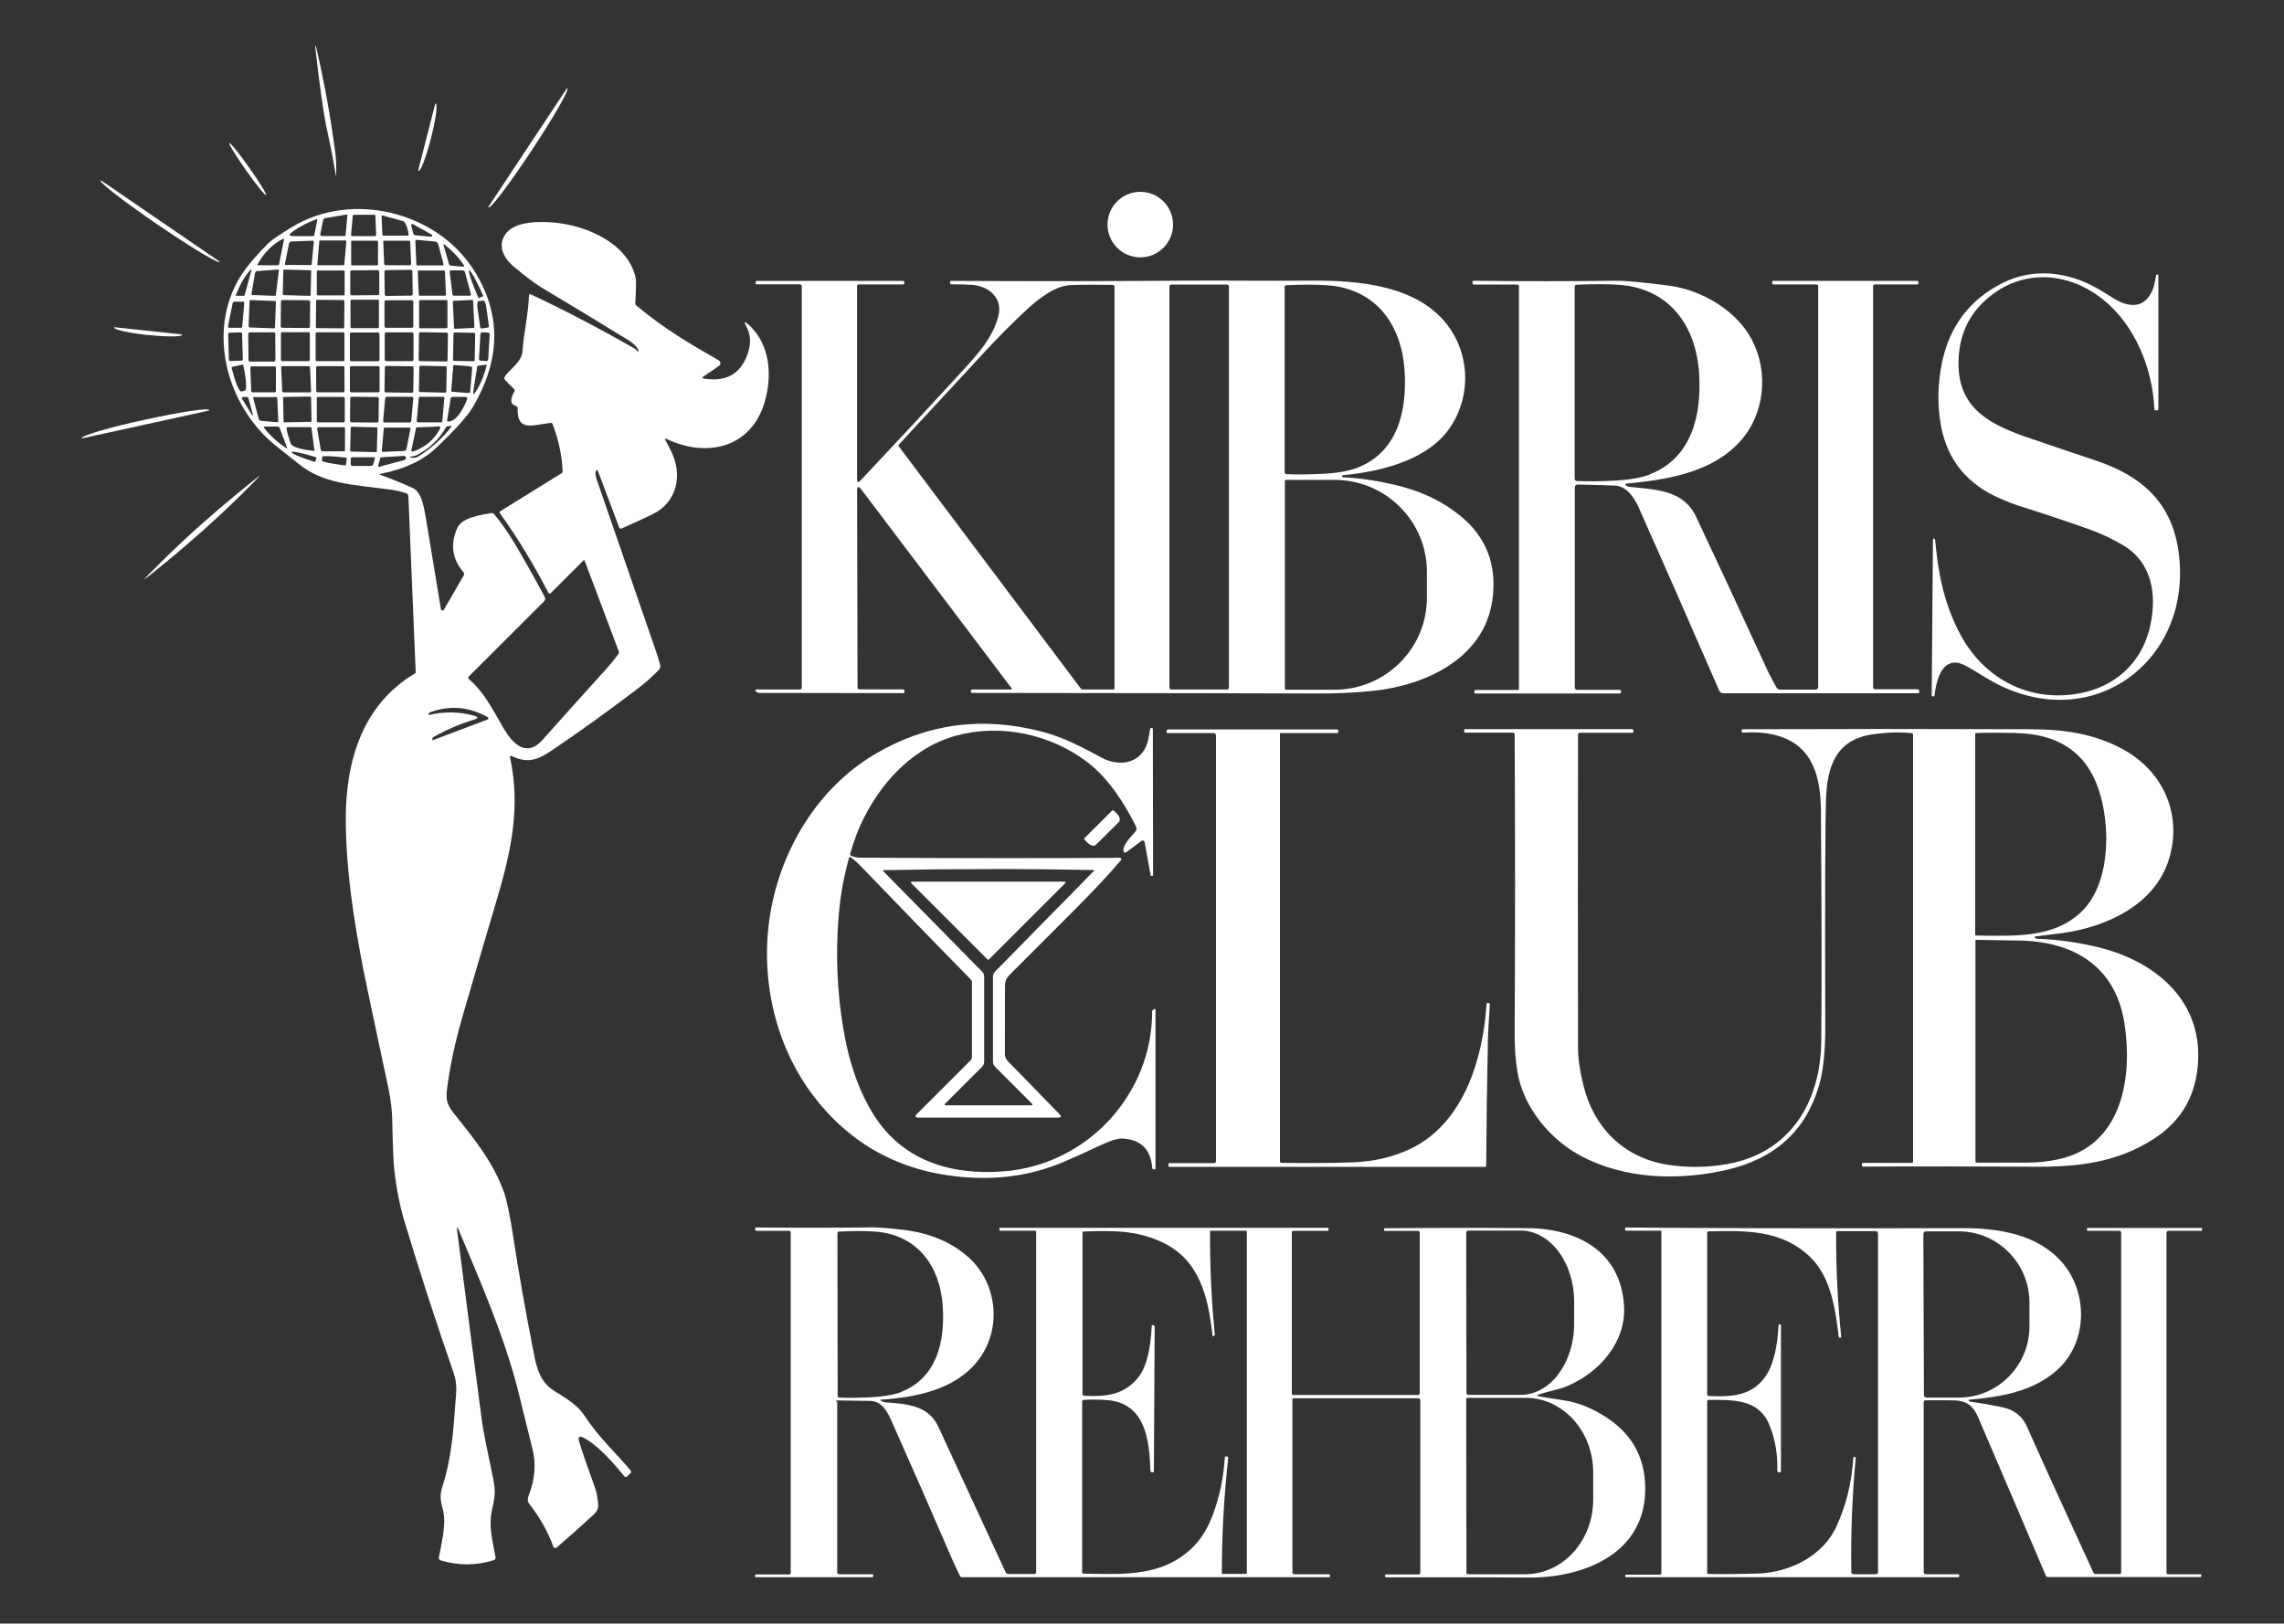
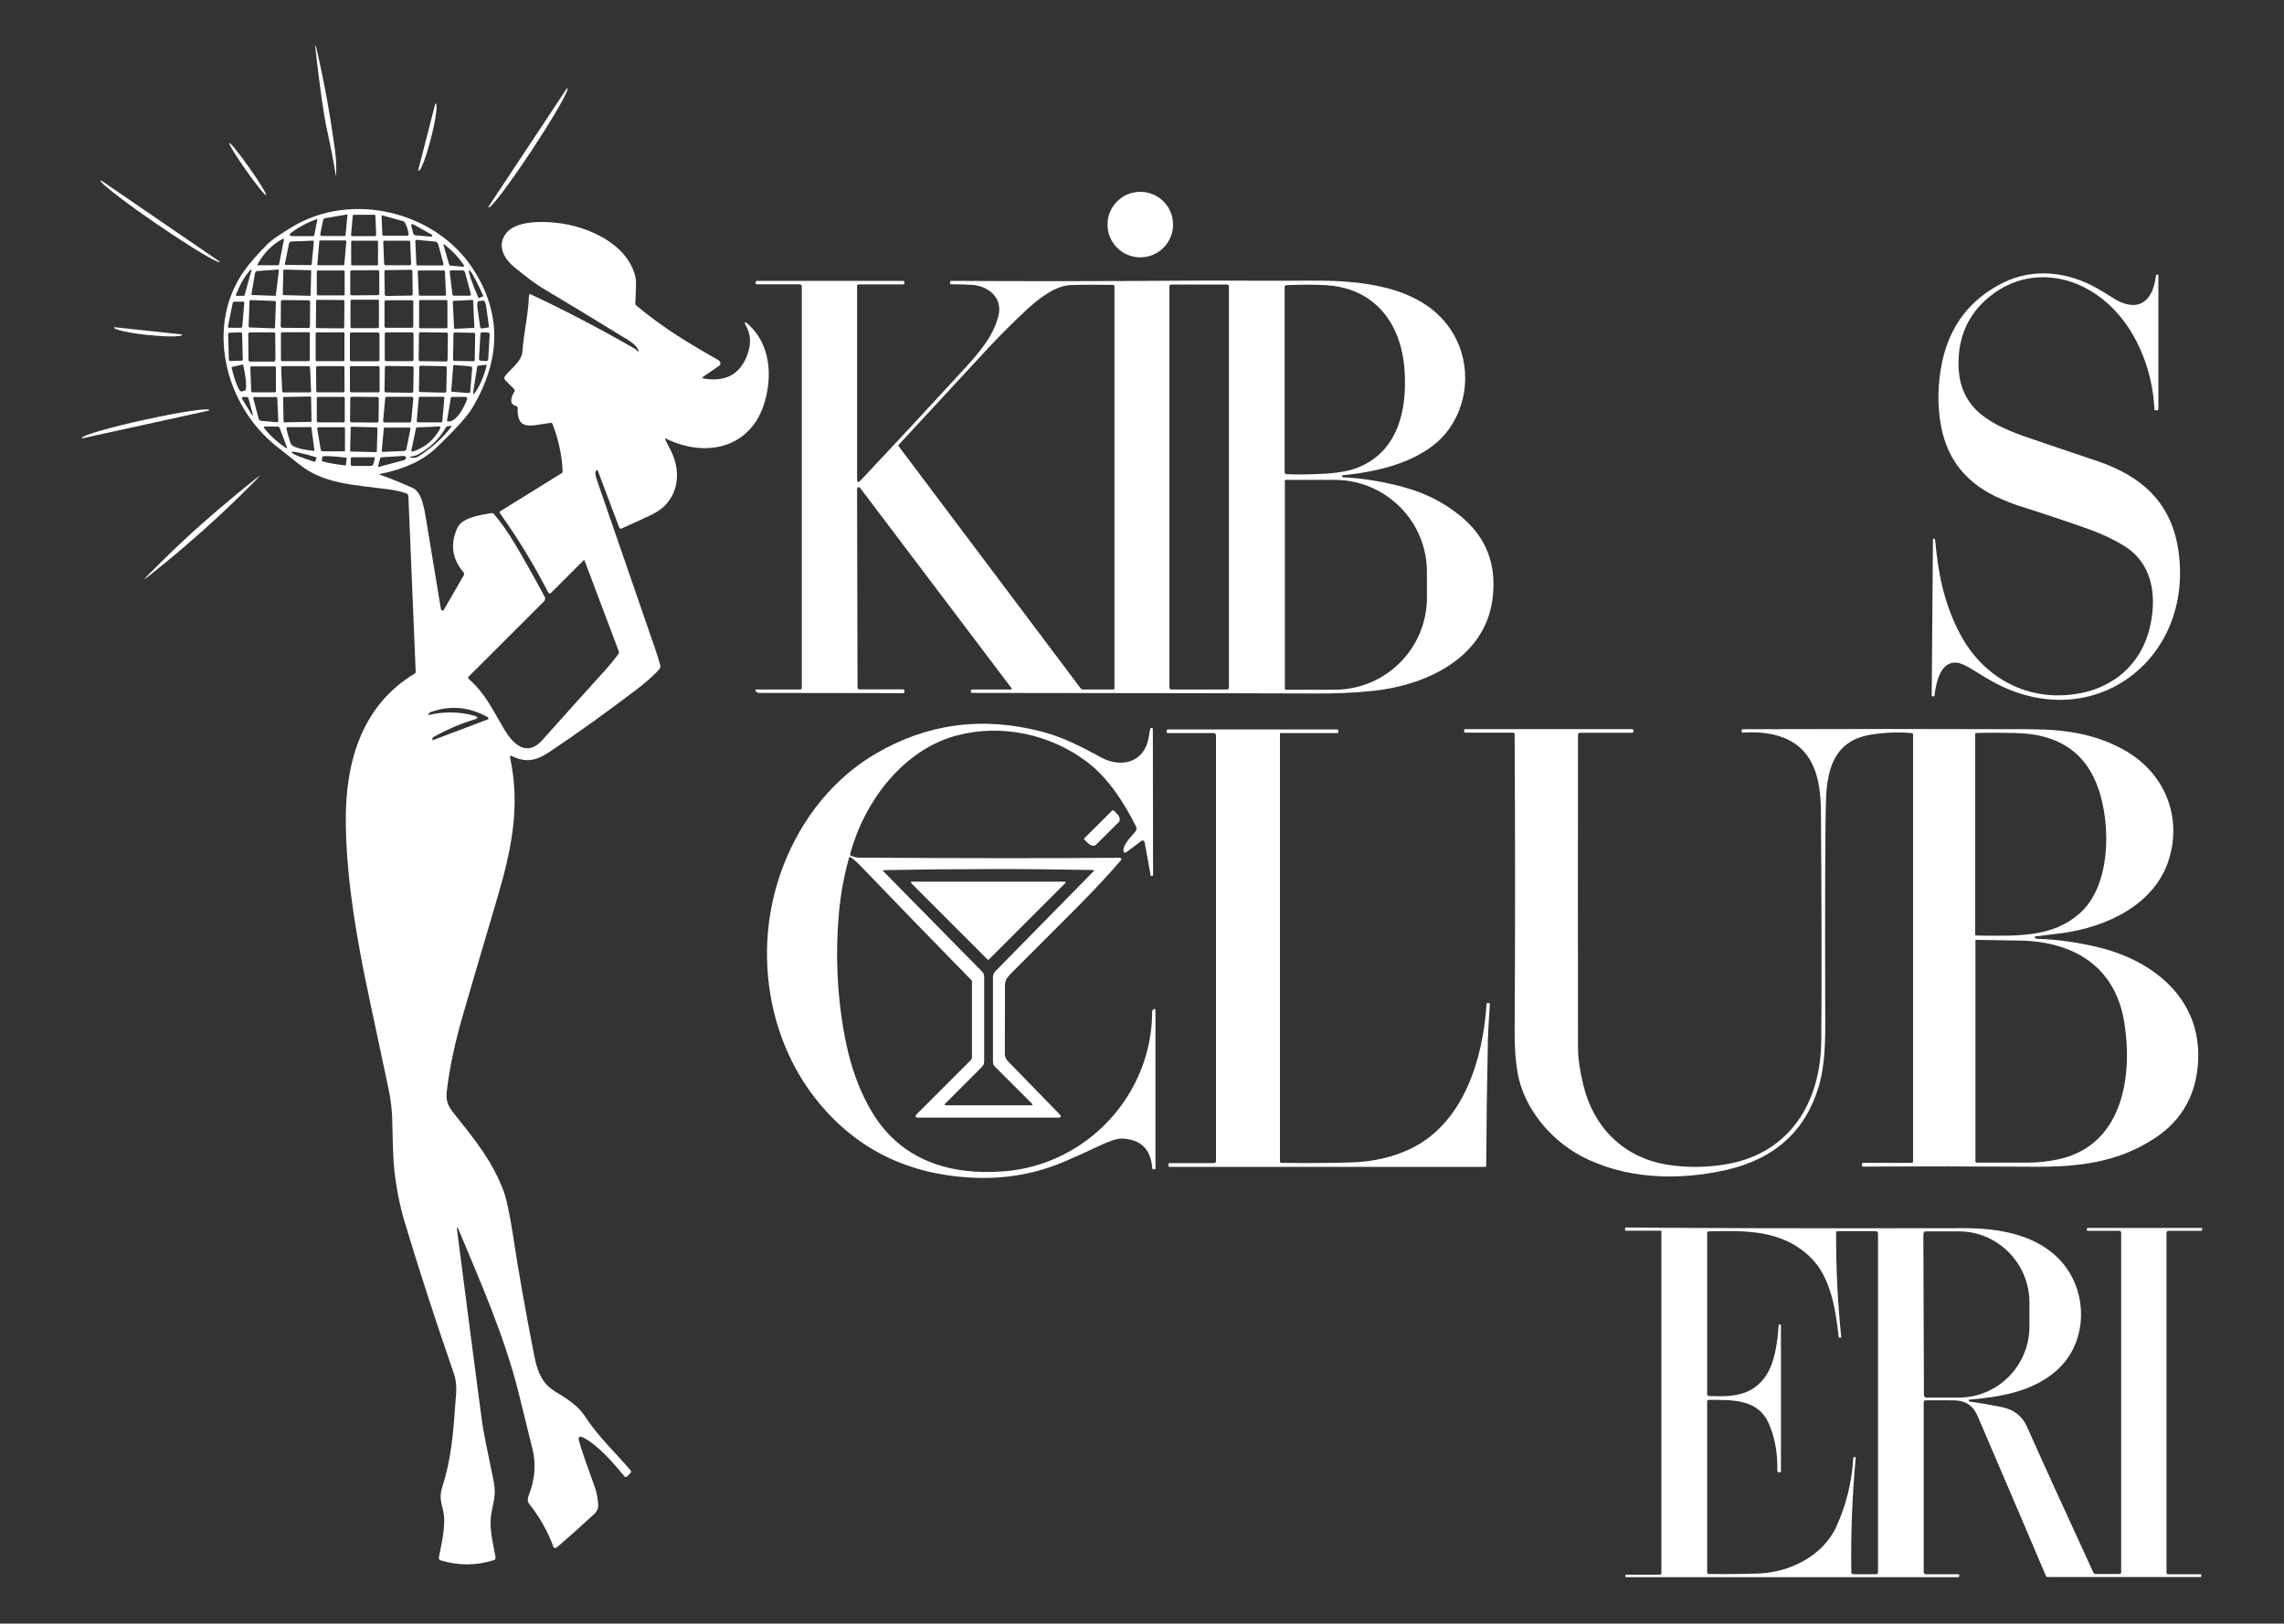
<svg xmlns="http://www.w3.org/2000/svg" id="Layer_1" viewBox="0 0 2000 1422">
  <rect x="0" y="0" width="2000" height="1422" fill="#333333" stroke="none" />
  <defs>
    <style>      .st0 {        fill: #fff;      }    </style>
  </defs>
  <g>
    <circle class="st0" cx="998.5" cy="196.7" r="28.7" />
    <path class="st0" d="M1715,552.6c18,36.4,52.6,58.5,92.7,56.3,37.9-2.1,67.3-23.9,75.3-61.5,5.8-27,1.2-54.8-23.5-69.6-9.4-5.7-19.5-10.4-30.1-14.2-17.6-6.3-38.8-13.4-63.5-21.2-2.5-.8-7.2-2.7-13.9-5.5-29.1-12.5-46.5-33.5-52.2-63.1-3.5-18.3-3.2-37.2.8-56.6,6.7-31.7,24.3-54.8,52.7-69.2,27.3-13.8,57.6-10,83.4,4.7,3,1.7,7.7,4.6,14.1,8.6,13.4,8.4,27.7,9.3,34.4-8.1.9-2.4,1.9-6.5,2.8-12.3,0-.3.2-.4.5-.4h.8c.4,0,.7.3.7.7v117c0,.7-.5,1.2-1.2,1.2h-1c-.8,0-1.3-.4-1.3-1.2-1.6-35.6-17.1-73.7-45.1-96-28.7-22.9-66.1-26.7-95.8-5-19.6,14.3-29.8,33.7-30.6,58.2-1.2,39.6,23.5,54.5,56.5,66.4,3.7,1.3,25.3,8.7,64.9,22,39.5,13.3,65.6,37.1,71.3,79.6,12.8,93.4-72.6,159.1-158.1,116.1-4.6-2.3-11.7-6.4-21.1-12.3-6.7-4.2-11.8-6.5-15.1-6.8-14.4-1.4-18.1,17.9-19.5,28.9,0,.4-.3.6-.7.6h-.9c-.5,0-.8-.4-.8-.8l1.1-136.4c0-.8.3-1.1.9-.8l.6.3c.2.1.4.3.4.5,2.6,28.8,7.3,53.5,20.4,79.9Z" />
    <path class="st0" d="M1176.2,416.1c-.7,0-1,.4-.9,1.1v.6c0,.1,0,.2.2.2,17.7.8,35.8,3.8,54.1,8.8,18.2,5,34.4,13.2,48.4,24.4,23.5,18.8,33.1,43.6,28.8,74.3-7.1,51.3-58.7,74.7-103.6,79.5-16.7,1.8-34.4,2.6-52.9,2.4-10.8-.1-110.5-.3-299.2-.5-.6,0-.9-.3-.9-.9v-1c0-.7.4-1.1,1.1-1.1h34c.4,0,.7-.3.7-.7,0-.2,0-.3-.2-.4l-132.2-174.9c-.8-1-1.8-1.6-2.3-1.2,0,0,0,0,0,0-.5.5-.8,1.3-.8,2.4.1,40.7.3,98.4.4,173,0,1,.8,1.7,1.7,1.7h38c.9,0,1.4.5,1.4,1.4v.9c0,.5-.4,1-.9,1h0l-127.2-.2c-.1,0-.5-.3-1-.6l-1.1-.8c-.4-.3-.5-.8-.2-1.2.2-.2.4-.4.7-.4h38.4c.7,0,1.4-.6,1.4-1.4V250.9c0-1.1-.9-1.9-1.9-1.9h-37.6c-.5,0-1-.4-1-1h0v-.7c0-.7.6-1.3,1.3-1.3h127.9c.7,0,1.1.4,1.1,1.1v.8c0,.8-.4,1.2-1.2,1.2h-38.9c-.7,0-1.3.6-1.3,1.2v169.3c0,3,1,3.4,3.1,1.2,32.5-34.6,61.9-66.2,88.2-94.9,14.7-16,27.8-30.5,32.5-49.4,3.8-15.1-8-25.5-22-26.9-4.6-.4-11-.6-19.3-.6-.6,0-1.1-.5-1.1-1.1,0,0,0,0,0,0v-.8c0-.8.4-1.1,1.1-1.1,69,.4,138.1.3,207.2-.2,32.9-.2,67.2.3,107.8,0,41.7-.3,95.3,3.8,121.6,41.8,17.9,25.9,18.3,62.1-1.3,88.9-20,27.3-60.4,36.6-91.9,39.7ZM787.2,389.2c-.6.6-.6,1.3,0,2l159,211.6c.5.7,1.3,1.1,2.1,1.1h26.8c.4,0,.8-.4.8-.8V251.1c0-1.1-.5-1.6-1.6-1.6-15.4-.2-27.7-.2-36.9.2-13.7.5-28.6,12.5-38.1,21.3-12.7,11.8-24.5,23.6-35.5,35.5-26.3,28.5-51.9,56.1-76.6,82.8ZM1076.1,250.9c0-1-.8-1.7-1.7-1.7h-48.7c-1,0-1.7.8-1.7,1.7v351.3c0,1,.8,1.7,1.7,1.7h48.7c1,0,1.7-.8,1.7-1.7h0V250.9ZM1188.3,409.8c35.3-13.6,44.1-49.7,41.6-85.7-2.7-39.6-24.9-71-67.2-74.2-9.5-.7-21.6-.8-36.4-.1-.8,0-1.4.7-1.4,1.4v162.3c0,1,.7,1.8,1.7,1.8,9.8.4,20.3.3,31.3-.3,12.9-.6,23-2.4,30.3-5.2ZM1125.1,421.3v181.8c0,.6.5,1,1,1h42.5c44.7,0,80.9-36.1,80.9-80.7h0v-22.4c0-44.6-36.2-80.7-80.9-80.7h-42.5c-.6,0-1,.5-1,1h0Z" />
-     <path class="st0" d="M1423.3,424.7c1.2,1,2.3,1.6,3.4,1.7,23.3,2.5,47.3,2.5,58.5,26.2,14.5,30.6,35.7,76.3,63.8,137.3.1.3,2.3,4.3,6.5,12.1.7,1.3,2,2,3.4,2h31c1.2,0,2.2-1,2.2-2.2h0V250.6c0-.8-.7-1.5-1.5-1.5h-37.7c-.6,0-1.1-.5-1.1-1.1h0v-.8c0-.8.4-1.2,1.2-1.2h125.6c.9,0,1.3.4,1.3,1.3v.8c0,.7-.3,1-1,1h-37.3c-.8,0-1.4.6-1.4,1.4h0v351.4c0,1,.8,1.8,1.8,1.8h37.1c.8,0,1.5.7,1.5,1.5v1.3c0,.4-.2.7-.7.7h-171c-1.5,0-2.8-.9-3.4-2.2-27.8-63.9-51.4-117.5-70.7-160.8-3.9-8.7-10.6-18.5-20.8-18.9-5.1-.2-15.8-.6-32.2-.9-1.9,0-2.8.9-2.8,2.8v174.8c0,1.5.7,2.2,2.2,2.2h37.1c.8,0,1.2.4,1.2,1.2v.7c0,.7-.6,1.3-1.2,1.3h-126.4c-.5,0-.9-.4-.9-.8h0v-1c0-.9.4-1.3,1.3-1.3h36.8c.5,0,1-.4,1-.9h0V250.8c0-.9-.7-1.6-1.6-1.6h-38c-.6,0-1.1-.5-1.1-1.1h0v-1c0-.8.4-1.2,1.2-1.2,41.4.5,83,.5,124.7,0,8.1-.1,23.4,1.3,46.2,4.3,28.8,3.8,59.7,21.9,73.1,48.4,14.1,27.9,10.8,64.7-11.5,88.7-24.9,26.8-63.5,32.9-99.1,36.3-1.1.1-1.2.5-.4,1.2ZM1444.6,415.5c36.6-14.2,45.7-51.6,43.2-89-2.8-41.2-25.9-73.7-69.7-77-9.9-.8-22.5-.8-37.7-.1-.8,0-1.5.7-1.5,1.5v168.5c0,1,.8,1.9,1.8,1.9,10.2.4,21,.3,32.5-.3,13.4-.7,23.8-2.5,31.5-5.4Z" />
    <path class="st0" d="M744.8,750.7c-.4-.3-1-.1-1.2.3,0,0,0,.2-.1.2-4.5,16.2-7.4,32.1-8.8,47.8-3.5,38.2-1.6,78.1,6.5,116.2,4.9,22.6,12.4,42.3,22.6,59.2,25.4,42,68.2,55.3,115.6,51.5,72.4-5.8,129.5-67.1,129.5-140,0-.4.1-.7.4-1l1-1c.3-.3.9-.3,1.2,0,.2.2.3.4.3.6v138.9c0,.5-.2.7-.7.7h-1.2c-.5,0-.8-.3-.9-.8-1.2-16.7-10-25.4-26.5-26.1-4-.2-10.9,2.1-20.6,6.7-10.2,4.8-20,9.3-29.6,13.4-24.3,10.4-50,15.2-77.2,14.3-57.8-1.9-104-24-138.7-66.5-37.2-45.5-51.3-107-42-164.3,9.2-56.4,41.5-110.4,91.3-140,45.2-26.9,93.8-33.6,145.8-20.2,18.5,4.7,34.8,13,52.9,22.9,17.6,9.5,37.7,4.2,41.4-17.4.8-4.8,1.2-7.3,1.3-7.5.2-.6.6-1,1.2-1.1.4,0,.8,0,1.1.6,0,.1.1.3.1.5l.2,127.8c0,.4-.2.6-.6.7l-.8.2c-.3,0-.6-.1-.7-.4,0,0,0,0,0,0l-5.3-29.3c-.2-1-1.1-1.6-2.1-1.4-.3,0-.5.2-.7.3l-13.2,9.9c-.7.6-1.8.4-2.3-.3-.2-.3-.3-.6-.3-1-.2-5.8,7.3-12.9,10.6-16.8,1-1.2,1.2-2.9.5-4.3-10.1-20.4-24.2-42.4-42.7-56.5-32-24.4-75.4-33.8-114.4-23.3-47.3,12.7-80.8,58-93.2,103.5-.2.9,0,1.5.9,1.9,2.4,1,4.8,1.5,7.2,1.6,90.8.5,166.8.6,228,.1.7,0,1.3.6,1.3,1.3,0,.3-.1.6-.3.8-23,27-47.6,50.2-95.7,98.6-4.1,4.2-5.9,6.2-5.9,11.9,0,4.8,0,24.6-.1,59.6,0,2,1,4.2,2.8,6.1l45,46.2c2,2.1,1.6,3.1-1.3,3.1h-121.9c-3.2,0-3.7-1.1-1.4-3.4l46.9-46.9c.7-.7,1.1-1.6,1.1-2.6v-66.2c0-.6-.2-1.1-.6-1.5-2.8-2.8-9.2-9.4-19.2-19.6-19.8-20.2-45.4-46.7-76.9-79.4-3.7-3.9-6.9-6.7-9.5-8.4ZM865.7,968.1c22.6,0,35.2,0,37.7,0,.4,0,.7-.3.7-.7s0-.4-.2-.5l-32.6-32.6c-1.2-1.2-1.8-2.7-1.8-4.5v-74.3c0-1.7.7-3.3,1.8-4.5l86.2-87.8c.8-.8.6-1.2-.5-1.2-32.2-.6-62.6-.9-91.4-.8-28.7,0-59.2.3-91.4.9-1.1,0-1.3.4-.5,1.2l86.3,87.7c1.2,1.2,1.8,2.8,1.8,4.5v74.3c0,1.7-.6,3.2-1.8,4.5l-32.6,32.6c-.3.3-.3.7,0,1,.1.1.3.2.5.2,2.5,0,15.1,0,37.7,0Z" />
    <path class="st0" d="M1121.6,641.8c-.5,0-.8.3-.8.8v374.6c0,.7.6,1.3,1.3,1.3,22.7.3,43.1.2,61.4-.4,19.3-.6,36.7-4.7,52.2-12.2,46.4-22.6,63-79.3,66-126.5,0-.6.3-.9.9-.9h.8c.8,0,1.2.4,1.2,1.3-1,14.7-1.6,25-1.7,30.9-.8,36.9-1.3,73.8-1.5,110.7,0,.3-.3.6-.6.6h-276.6c-.7,0-1.1-.4-1.1-1.1v-1c0-.8.4-1.2,1.3-1.2h38.5c1.3,0,1.9-.6,1.9-1.9v-372.7c0-1.1-.9-2-2-2h-40.3c-.5,0-.9-.4-.9-.9h0v-1c0-.9.4-1.3,1.3-1.3h147.9c.7,0,1.1.4,1.1,1.1v.8c0,.9-.4,1.3-1.3,1.3h-49.2Z" />
    <path class="st0" d="M1782,820.2c-.3,0-.5.3-.4.6,0,.1,0,.2.2.3l.8.8c.2.2.5.3.8.3,17.9.6,36.1,3.1,54.5,7.6,48.5,11.9,89.7,45.5,86.9,99.5-1.5,29.4-14.1,51.9-37.8,67.5-32.8,21.7-67.8,25.4-106.8,25.1-47.8-.3-97.4-.4-148.7-.1-.7,0-1.1-.4-1.1-1.1v-1.1c0-.7.4-1.1,1.1-1.1h42.5c.6,0,1.2-.5,1.2-1.2h0v-373.8c0-.7-.5-1.3-1.2-1.4-10.5-1-22-.7-34.3,1.1-32,4.6-39.6,28-40.7,55.9-.8,20.3-1,86.7-.7,199.2,0,17.4-.8,36.5-5.5,52.6-11.5,39.3-38.3,63.8-80.3,73.6-42.6,9.9-89.9,8.4-128.4-12.2-26.8-14.4-49.6-41.9-55.1-72.1-1.9-10.4-2.8-22.5-2.7-36.3.5-82.9.5-169.8,0-260.7,0-1-.5-1.5-1.5-1.5h-41.6c-.7,0-1.1-.4-1.1-1.1v-1c0-.6.3-1,1-1h146c.7,0,1.2.5,1.2,1.2v.9c0,.6-.5,1.1-1.1,1.1h-45.4c-1.3,0-2,.6-2,1.9-.2,96.6-.1,188,0,274,0,8.9,1.5,19.7,4.6,32.4,8.8,37,35,63.6,73,69.9,17.6,2.9,35.4,2.7,53.4-.5,55.1-10,81.5-54.6,82-107.8.5-53,.3-120.1-.3-201.2-.2-28.9-6.4-57-37.8-66.1-8.9-2.6-19-3.5-30.4-2.7-.8,0-1.2-.3-1.2-1.2v-.9c0-.6.3-.9.9-.9,86.6-.3,170.5-.3,251.6,0,29.9.1,56.2,3.8,81.6,17.7,35.9,19.7,52,58.2,39.9,96.7-12.4,39.2-54.1,58.7-92.8,64.1-1.7.2-9.8,1.2-24.1,3ZM1765.9,642c-13.3-.3-25.1-.3-35.4,0-.5,0-.9.4-.9.9v175.5c0,.7.3,1,1,1,36.6.5,66.9,1.6,90.5-19.4,27.5-24.5,27.2-77.2,16.6-108.5-11.4-34-37.2-48.7-71.9-49.4ZM1730.4,823.2c-.3,0-.6.3-.6.6h0v193.4c0,.8.4,1.1,1.1,1.1,13.4,0,28.1,0,44.3,0,9.2,0,18.3-1,27.2-2.9,56-12,65.4-72,57.8-119.6-7.8-49.2-44.1-71-91.1-72-2.2,0-15.1-.3-38.8-.6Z" />
    <path class="st0" d="M973.9,709.9c.4-.3.9-.3,1.3,0l3,3c2.4,2.4,3,5.6,1.5,7.1,0,0,0,0,0,0l-20,19.9c-1.5,1.6-4.7.9-7.1-1.5,0,0,0,0,0,0l-3-3c-.4-.4-.4-.9,0-1.3,0,0,0,0,0,0l24.3-24.2Z" />
    <path class="st0" d="M932.8,773.5l-66.9,66.9c-.3.3-.8.3-1.1,0,0,0,0,0,0,0l-66.9-66.9c-.3-.3-.3-.8,0-1.1.1-.1.3-.2.6-.2h133.8c.4,0,.8.4.8.8,0,.2,0,.4-.2.6Z" />
-     <path class="st0" d="M1347.1,1222.8c.7.3,8.3,1.6,22.9,3.8,12.5,1.9,25.1,7.1,37.8,15.6,22.8,15.3,33.7,36.9,32.8,64.9-1.8,54.8-55.4,75-101.9,74.6-26.7-.2-68.3-.3-124.7-.2-.7,0-1.1-.4-1.1-1.1v-.9c0-.3.1-.5.4-.5h28.9c.8,0,1.5-.7,1.5-1.5v-151c0-1-.8-1.8-1.8-1.8h-110c-.1,0-.2.2-.2.3h0v152.1c0,1,.8,1.7,1.7,1.7h30.1c.7,0,1.1.4,1.1,1.1v.9c0,.4-.2.6-.6.6h-321.8c-.6,0-1.2-.4-1.5-.9-3.4-7.1-5.3-10.9-5.5-11.5-19-44-37.1-85.3-54.3-123.9-3.8-8.6-8.5-17.9-19.2-18.1-13-.2-22-.4-27.1-.4s-1.5.7-1.5,1.5v149.2c0,.8.7,1.5,1.5,1.5h29.1c.6,0,1,.3,1,1v.8c0,.5-.3.8-.8.8h-102.2c-.3,0-.5-.2-.5-.5v-.9c0-.7.3-1,1-1h28.9c.7,0,1.3-.6,1.3-1.3v-298.3c0-.8-.6-1.4-1.4-1.4h-28.5c-.8,0-1.2-.4-1.2-1.2v-.8c0-.6.3-.9.9-.9,34,.3,67.9.3,102-.1,5.3,0,14.3.7,27.2,2.2,21.9,2.6,42,10.6,57.1,24.4,25.6,23.3,28.8,63.7,7.5,90.5-20,25.2-53.8,31.7-84.3,33.8-1,0-1.1.4-.3.9,1.3.9,2.8,1.3,4.3,1.5,17.4,1.2,37.1,2.4,45.7,20.8,2.9,6.1,22.6,48.8,59.2,128,.4.9,1.4,1.5,2.4,1.5h22.7c.9,0,1.6-.7,1.6-1.6h0v-297.8c0-.9-.4-1.3-1.3-1.3h-29.9c-.7,0-1-.3-1-1v-.9c0-.4.2-.6.6-.6h286.8c.6,0,.9.3.9.9v.8c0,.6-.3.9-.8.9h-30c-.8,0-1.4.6-1.4,1.4h0v141.4c0,.5.4,1,1,1h109.3c1.2,0,1.7-.6,1.7-1.7v-140.6c0-.8-.6-1.4-1.4-1.4h-29.1c-.4,0-.8-.4-.8-.8h0v-.7c0-.5.3-.8.8-.8,37.8-.4,79.5-.5,125-.1,43.5.3,81.8,20.5,84.4,68.3,1.8,31.8-21.8,58.2-49.7,70-7.6,3.2-19.7,5.3-25.9,7.8-.8.3-.8.6,0,1ZM1061.8,1170.3c-3.7-33.3-10.8-66.6-44-82.2-23.1-10.9-43.6-10.2-68.8-9.5-.6,0-1.1.5-1.1,1.1v141.3c0,.8.6,1.5,1.5,1.5,18.7,1,35.4-.6,47.7-16.6,6.6-8.6,10.4-23.3,11.4-44.2,0-1.1.6-1.4,1.6-.9l.6.3c.2.1.4.4.4.7l-.7,127.1c0,.4-.3.6-.7.6h-1c-.7,0-1.2-.5-1.3-1.2-.9-26.6-4.2-59.4-37.9-62-6.5-.5-13.3-.6-20.5-.2-.9,0-1.4.5-1.4,1.4v149.6c0,.8.4,1.2,1.2,1.2,26.3.2,56.4,2.8,81.3-12,16.1-9.6,25.9-22.8,32.4-40.8,5.7-15.8,9-32.1,10-48.9,0-.6.3-.9.9-.9h1.1c.5,0,.9.4,1,1,0,0,0,0,0,.1-3.7,33.8-5.6,67.4-5.6,100.9,0,.4.4.8.8.8h20.3c.5,0,.8-.3.8-.8v-298.7c0-.6-.5-1.1-1.1-1.1h-30.2c-.6,0-.9.3-.9.9-.2,30.3,1.2,60.4,4.2,90.2,0,.2,0,.4-.2.5l-.9.7c-.5.4-.8.3-.8-.4ZM789.1,1219.1c30.9-12,38.6-43.7,36.4-75.3-2.4-34.8-22-62.3-59.1-65.1-8.4-.6-19-.7-31.9,0-.7,0-1.2.6-1.2,1.3l.2,142.5c0,.9.7,1.6,1.6,1.6,8.6.3,17.8.2,27.5-.3,11.3-.6,20.2-2.1,26.6-4.6ZM1283.9,1079.8l.2,140.1c0,1,.8,1.8,1.8,1.8h45.8c25.8-.1,46.8-28,46.7-62.5h0s0-19.1,0-19.1c0-34.4-21.1-62.3-46.9-62.3h-45.8c-1,0-1.8.9-1.8,1.9ZM1283.9,1225.5l.2,152.2c0,.6.5,1.1,1.1,1.1,0,0,0,0,0,0h50.8c32.7-.2,59.1-29.4,59.1-65.5v-23.8c-.1-36.1-26.6-65.3-59.3-65.2h-50.8c-.6.1-1.1.6-1.1,1.2Z" />
    <path class="st0" d="M1723.9,1227c.2.3.6.5,1.2.6,8,1.1,17.3,2.7,28.1,4.9,10.4,2.2,17.6,7.8,21.7,17,11.5,25.9,30.9,68.6,58.2,127.9.4.8,1,1.2,1.9,1.2h21c.8,0,1.4-.6,1.4-1.4v-297.6c0-.9-.7-1.6-1.6-1.6h-27.5c-.6,0-.9-.3-.9-.9v-.7c0-.6.3-.9.9-.9h99.4c.4,0,.6.2.6.6v1.1c0,.5-.4.8-.8.8h-28.6c-1,0-1.8.8-1.8,1.8v297.6c0,.8.6,1.4,1.4,1.4h28.3c.5,0,.8.4.8.8v1c0,.5-.2.7-.7.7h-133.8c-.8,0-1.3-.4-1.6-1.1-12.6-29.6-32.4-76.1-59.6-139.5-4.1-9.6-10.5-14.1-21.5-14.2-12.1-.1-20.3-.1-24.5,0-.8,0-1.4.7-1.4,1.5v148.9c0,1.1.9,1.9,1.9,1.9h28.3c.6,0,.9.3.9.9v.9c0,.4-.3.8-.8.8h-290.9c-.4,0-.7-.3-.7-.7h0v-.8c0-.5.3-.7.8-.7h29.5c.7,0,1.3-.6,1.3-1.3v-299.4c0-.4-.2-.6-.6-.6h-30.2c-.7,0-1-.3-1-1v-.8c0-.7.3-1,1-1,12.1.2,48.4.4,108.9.6,45.7.1,104,.2,186.6,0,30.8,0,65,5.4,86.3,30.1,22.9,26.7,22.6,70.5-5.2,94.8-20.8,18.3-49.1,23-76,25.3-.7,0-.9.4-.5,1ZM1624.6,1276.1c.3,0,.5.2.4.5-3.1,33.3-4.4,66.7-3.9,100.1,0,1.4.7,2.1,2.1,2.1h19.6c1.1,0,1.7-.6,1.7-1.7v-296.5c0-1.5-.8-2.3-2.3-2.3h-33.1c-.7,0-1.3.6-1.3,1.3-.1,31.5,1.4,62,4.5,91.4,0,.3-.2.5-.5.6,0,0,0,0,0,0h-1c-.4,0-.7-.3-.7-.6-2.8-23.9-6.8-52.5-25-70-25.1-24.2-56.9-23.2-89-22.5-.7,0-1.2.6-1.2,1.2v141.4c0,.9.7,1.6,1.6,1.6,20.5.9,39,0,50.9-19.4,5.6-9.2,8.9-23.5,10.1-42.9,0-.3.2-.4.5-.4h.7c.5,0,.8.3.8.8v127.8c0,.6-.3.9-.9.9h-.8c-1,0-1.5-.5-1.5-1.5.4-14.9-2-28.4-7.2-40.6-9.4-22.2-31.7-21.3-53.1-21.3-.6,0-1.1.5-1.1,1.1v150.3c0,.7.4,1.1,1.1,1.1,16.1.2,30.6,0,43.6-.4,27.5-1,56.7-15.3,68.5-41.3,8.5-18.6,13.4-38.4,14.7-59.6,0-.8.4-1.1,1.2-1.1h.8ZM1684.2,1080.8l.5,141.1c0,1.2,1,2.2,2.2,2.2h28.6c34.2-.2,61.8-28.3,61.6-62.8h0s0-20.5,0-20.5c-.1-34.5-27.9-62.4-62.1-62.3h-28.6c-1.2,0-2.2,1.1-2.2,2.3s0,0,0,0Z" />
  </g>
  <g>
    <path class="st0" d="M294.2,154.8c-1.7-11.2-4.3-25-7.9-41.3-2.9-13.2-6.3-37.4-10.3-72.6,0-.1,0-.3.3-.5h0c.2-.1.4,0,.4.3,7.1,30.4,12.7,61.2,16.8,92.2,1,7.6,1.2,15,.7,22.2,0,0,0,0,0,0,0,0,0,0,0,0,0-.1,0-.2,0-.3Z" />
    <path class="st0" d="M496.2,77.4c0-.2.3-.2.5-.1,0,0,0,0,0,0h.1c1.9,1.2-12,25.3-30.9,53.9,0,0,0,0,0,.1l-.5.7c-18.9,28.6-35.7,50.8-37.5,49.6h-.1c-.2-.1-.2-.3-.1-.5,0,0,0,0,0,0l68.7-103.7Z" />
    <path class="st0" d="M381,91c0-.2.2-.3.4-.2h.2c1.8.5,0,13.9-4.1,29.8l-.2.8c-4.1,16-8.9,28.6-10.7,28.1,0,0,0,0,0,0h-.1c-.2,0-.3-.2-.3-.4,0,0,0,0,0,0l14.9-58.1Z" />
    <ellipse class="st0" cx="216.9" cy="148.1" rx="1.8" ry="27.9" transform="translate(-45.7 152.1) rotate(-35.2)" />
-     <path class="st0" d="M192.3,228.9c.2,0,.2.3.1.5,0,0,0,0,0,0h0c-1,1.8-24.8-12.5-53.2-31.9-.1,0-.2-.1-.3-.2l-1.5-1c-28.4-19.4-50.5-36.6-49.4-38.2,0,0,0,0,0,0h0c.1-.2.3-.2.5-.1,0,0,0,0,0,0l103.8,71.1Z" />
+     <path class="st0" d="M192.3,228.9c.2,0,.2.3.1.5,0,0,0,0,0,0c-1,1.8-24.8-12.5-53.2-31.9-.1,0-.2-.1-.3-.2l-1.5-1c-28.4-19.4-50.5-36.6-49.4-38.2,0,0,0,0,0,0h0c.1-.2.3-.2.5-.1,0,0,0,0,0,0l103.8,71.1Z" />
    <path class="st0" d="M559,306.9c-1.9-5.6-8.9-9-16.2-13.5-22.7-14-45.5-27.8-68.5-41.5-5.2-3.1-13.2-9.1-24.1-18.1-9.5-7.8-15.1-19.2-7-29.5,8.3-10.7,30.1-10.7,43.8-9.2,27.3,2.9,62.9,18.1,69.6,48.2.5,2.5.4,9.8-.3,22.1,0,.9.3,1.7,1,2.3,25.1,20.8,46.4,33.2,71.9,47.8,1.2.7,1.8,2.1,1.6,3.5-.1.5-.7,1.1-1.7,1.8-1.9,1.4-6.2,4.3-12.9,8.8-1.6,1-1.4,1.7.4,2,18.8,3,31.3-3.7,37.6-20.3,3.6-9.3,3.4-17.7-.5-25-2.6-4.8-1.9-5.4,2-1.8,18.6,17.1,20.7,44,14,67.3-11.6,40.2-50.5,49.8-86.3,32.5-1.1-.5-1.4-.2-.8.9,1.6,3.1,3.4,6.5,5.2,10.2,9.9,20.2,5.5,44.2-16.2,54.9-7.1,3.5-16.2,7.7-27.3,12.6-.8.4-1.7,0-2.1-.8,0,0,0,0,0-.1l-18.6-49.4c-.5-1.2-1-1.3-1.7-.2-.9,1.4-.6,4,.7,7.8,7.3,21.3,24.6,71.5,52,150.7,1.1,3.3,2.3,7.2,3.5,11.6.4,1.4,0,2.9-1,4-5.6,5.9-12.2,11.8-19.9,17.6-27.5,20.8-52.3,38.6-74.4,53.4-11.4,7.6-20.3,11.6-34.4,4.8-1.5-.7-2.1-.3-1.7,1.4,9.2,43.1,1,81.5-11.6,124.1-11.5,38.7-21.4,72.5-29.8,101.4-6.9,23.8-11.6,45.8-14,65.9-1,8.4.5,13,6,19.9,19.8,24.8,33.6,41.9,43.5,67.7,2.7,7.1,5.6,20.8,8.7,41,4.6,30.6,10.7,64.8,18.1,102.5,2.4,12.3,5.5,23.2,15.5,30.5,6.5,4.8,20.9,11.4,28.6,23.1,12.7,19.3,26.9,32,40.5,48.1.6.8.6,1.5-.1,2.3l-2.9,2.9c-.7.7-1.8.7-2.4,0,0,0,0,0-.1-.1-8.8-10.7-22.3-26.7-35.6-33.7-3.8-2-5.1-.9-4,3.2,2.1,7.3,6.7,20.7,13.8,40.2,1.8,4.9,2.5,9.8,2.9,14.9.3,3.2-.9,6.1-3.7,8.7-9.6,8.9-20.5,18.7-32.8,29.2-.7.6-1.8.5-2.4-.2-.1-.2-.2-.3-.3-.5-4.9-13.4-12-26-21.3-37.8-1.4-1.8-1.5-4.3-.3-7.4,5.4-13.7,6.5-27,3.4-39.9-1.5-6.3-5.7-23-12.4-50.3-12.2-49-33.8-97.8-52.2-141.9-1.4-3.4-1.9-3.3-1.5.4,8.4,65,15.6,121,21.9,168.1.8,5.9,4,22.3,9.7,49.4,2.4,11.2,1.2,16.8-1.3,28.2-2.6,12.4.1,23.2,3.3,40.2.3,1.4-.3,2.2-1.6,2.7-15.2,4.8-30.7,4.9-46.4.2-1.1-.3-1.8-1.4-1.6-2.6,2.4-12.6,6.5-29,3.8-40.5-2.3-9.9-3.4-13.2-.6-21.9,7.3-22.8,9.4-45.8,11-69.7.7-10.4,2.4-18.9-1.1-29-16.4-47.4-30.9-92.1-43.4-133.9-4.1-13.9-7.1-29-8.8-45.3-.8-7-1.3-21.1-1.7-42.2-.2-9.1-1.3-18.5-3.3-28-13.7-64.3-21-98.8-21.9-103.7-8.5-44.1-15.1-85.9-15.5-130.2-.5-53.1,14.6-102.4,60.3-129.7.6-.4.9-.9.9-1.6l-6.4-153.8c0-1.1-.8-2.1-1.8-2.5-4-1.5-9.4-2.7-16.4-3.6-31.9-4.1-56-5-77-21.5-4-3.2-10.8-8.6-20.4-16.2-45-35.8-62.4-105-28.4-153.3,4.6-6.5,11.6-14.6,21.1-24.2,2.8-2.8,9.8-7.7,21.1-14.5,52-31.6,125.6-13.7,158.4,36.7,25,38.5,24.8,79-.5,121.6-4.5,7.5-15.1,19.3-32,35.4-11.5,10.9-27.6,18.4-48.4,22.5-1.2.3-1.3.6,0,1,7.6,2.6,16.9,6.4,27.9,11.3,8.4,3.8,10.2,17.7,12.3,30,7.9,47.5,12.1,72.9,12.6,76.2.1.8.8,1.3,1.6,1.2.4,0,.8-.3,1-.7l17.3-29.9c.6-1,.5-2.2-.3-3.1-9.7-11.4-11.6-24.2-5.4-38.3,4.3-9.8,20.7-11.5,29.8-13.3.9-.2,1.8.1,2.4.8,5.8,6.7,12,15.5,18.4,26.2,7.7,12.9,16.4,28.4,26.1,46.4.7,1.2.4,2.8-.5,3.8l-66,65.9c-.8.8-.7,1.5,0,2.2,14.4,12.6,20.4,26.2,31.1,44.2,7.6,12.7,19.6,24.7,33.4,9.2,18.2-20.4,36.8-41.1,55.9-62.2,3.4-3.8,6.9-8.1,10.6-13.1.5-.7.6-1.5.3-2.4l-29.9-79.4c-.1-.3-.4-.4-.7-.3,0,0-.1,0-.2.1l-28.6,28.6c-.6.6-1.5.6-2,0-.1-.1-.2-.2-.3-.4-12.8-24.8-26.9-48-42.4-69.6-.5-.7-.3-1.2.3-1.6l53.9-33.4c.5-.3.8-.9.8-1.5-.6-14-3.6-27.8-8.8-41.4-.3-.9-1-1.2-1.9-1.1-15.9,1.9-29.5,8-28.7-12.9,0-1-.4-1.6-1.3-1.8-5.2-1.5-5.7-5.7-1.6-12.7.5-.9.4-1.6-.3-2.3l-7.6-7.6c-1-1-1.2-2.2-.4-3.4,3.7-5.7,14.8-12.6,15.4-22,1-15.9,5.2-32.4,5.7-48.9,0-1.1.6-1.4,1.6-1,30.4,14.3,60.8,30.2,91.4,47.8,0,0,.8.7,2.1,2,.8.7,1,.6.7-.4ZM282.8,193.3l-2.3,11.5c-.3,1.3.3,1.9,1.6,1.9h19.7c.5,0,.8-.2.8-.7l1.6-17.5c0-.5-.2-.7-.7-.6l-18.4,3.1c-1.3.2-2.1,1-2.3,2.3ZM328.8,189.1c0-.6-.5-1-1.1-1h-17.7c-.6,0-1,.4-1.1,1l-1.5,16.5c0,.6.4,1.1,1,1.2,0,0,0,0,0,0h19.9c.6,0,1.1-.5,1.1-1.1,0,0,0,0,0,0l-.7-16.5ZM334.8,205.4c0,.5.5,1,1,1h20.6c1.1,0,1.5-.5,1.4-1.6-.5-3.2-1.5-6.4-3.1-9.6-.4-.8-1.2-1.4-2-1.6l-17.8-4.9c-.5-.2-.8,0-.8.6l.7,16.1ZM275.2,206l2.7-13.7c0-.2-.1-.4-.3-.4,0,0-.1,0-.2,0-8.1,2.9-15.3,6.7-21.7,11.4-3.1,2.3-2.7,3.5,1.2,3.5h17.4c.5,0,.8-.2.9-.7ZM360.1,197.7l1.8,6.8c.3,1,.9,1.6,2,1.6l13.5,1.2c.5,0,1-.3,1.1-.8,0-.4-.2-.8-.5-1l-16.2-9.1c-.6-.3-1.3-.1-1.6.5-.1.3-.2.6-.1.8ZM248.7,209.7c0-.3-.1-.6-.4-.6-.1,0-.2,0-.4,0-9.4,4.8-16.9,12.4-22.5,22.7-.1.2,0,.4.1.5,0,0,.1,0,.2,0h17.5c.7,0,1.1-.3,1.2-.9l4.3-21.8ZM277.8,231.3c0,.5.3,1,.8,1,0,0,0,0,0,0h22c.5,0,.9-.4.9-.9l1.8-19.8c0-.5-.3-1-.8-1,0,0,0,0,0,0h-22c-.5,0-.9.4-.9.9l-1.7,19.8ZM331,211.6c0-.5-.4-.8-.8-.8h-21.9c-.5,0-.8.3-.8.7v20.1c0,.5.3.8.8.8h21.9c.5,0,.8-.3.8-.7v-20.1ZM359.2,211.9c0-.6-.5-1.1-1.2-1.1h-21.2c-.7,0-1.2.5-1.2,1.2,0,0,0,0,0,0l.8,19.2c0,.6.6,1.1,1.2,1.1h21.2c.7,0,1.2-.5,1.2-1.2,0,0,0,0,0,0l-.8-19.2ZM380.5,211.5l-15.6-1.4c-.8,0-1.3.3-1.2,1.2l.9,20.1c0,.7.4,1.1,1.1,1.1h21.8c.5,0,.9-.4.9-.9,0,0,0-.1,0-.2l-4.6-17.2c-.4-1.6-1.5-2.6-3.2-2.7ZM274.8,211.8c0-.5-.3-.9-.8-1,0,0,0,0-.1,0l-18.6.7c-1.2,0-1.9.6-2.2,1.8l-3.6,17.6c-.2.8.1,1.1.9,1.1l21.9.2c.3,0,.5-.2.6-.5l1.9-19.9ZM388.3,214.4l4.9,16.9c.3.9.8,1.3,1.7,1.4l10.7.9c.4,0,.8-.3.8-.7,0-.2,0-.3-.1-.5-4.5-6.8-10.3-12.9-17.3-18.4-.7-.5-1-.4-.7.5ZM219.9,238.2c.7-2.5.2-2.8-1.5-.8-4.6,5.4-8.5,12.3-11.8,20.9-.1.3,0,.7.3.8,0,0,.1,0,.2,0h6.4c.4,0,.6-.2.7-.6l5.6-20.4ZM221.1,258.4l19.8.7c.3,0,.5-.1.6-.5l2.7-21.5c0-.8-.2-1.1-1-1l-17.8,1.3c-1.2,0-1.9.7-2.1,1.9l-3.1,18.2c0,.5.2.9.7,1,0,0,.1,0,.2,0ZM272.5,237.5c0-.4-.3-.8-.7-.8l-22.9-.6c-.4,0-.8.3-.8.7l-.5,20.9c0,.4.3.8.7.8l22.9.6c.4,0,.8-.3.8-.7l.5-20.9ZM277.4,257.7c0,.5.4,1,1,1h22.4c.5,0,1-.4,1-1h0v-19.8c0-.5-.4-1-1-1h-22.4c-.5,0-1,.4-1,1v19.8ZM331.9,237.8c0-.7-.6-1.2-1.2-1.2l-22.8.2c-.7,0-1.2.6-1.2,1.2h0v19.5c.1.7.7,1.2,1.4,1.2l22.8-.2c.7,0,1.2-.6,1.2-1.2h0v-19.5ZM361.1,237.6c0-.7-.6-1.3-1.3-1.3l-21.9.3c-.7,0-1.3.6-1.3,1.3h0l.3,20c0,.7.6,1.3,1.3,1.3h0l21.9-.3c.7,0,1.3-.6,1.3-1.3h0l-.3-20ZM366.7,258.1c0,.5.5.9,1,.9h21.8c.5,0,1-.4,1-1,0,0,0,0,0,0l-.9-20.2c0-.5-.5-.9-1-.9h-21.8c-.5,0-1,.4-1,1,0,0,0,0,0,0l.9,20.2ZM393.8,238.5l2.4,19.3c.1.8.6,1.2,1.4,1.2h13.5c1,0,1.4-.5,1.2-1.5l-5.1-19c-.3-1-1.2-1.7-2.2-1.7h-9.7c-1.2,0-1.7.6-1.5,1.7ZM419.4,261.1l3.4-1.5c.2-.1.4-.4.3-.7,0,0,0,0,0,0l-.2-.4c-5.5-12.5-11-22.3-12.1-21.8h0c-1.1.6,2.4,11.2,7.9,23.6l.2.4c.1.2.4.4.7.3,0,0,0,0,0,0ZM241.6,264.6c0-.5-.4-1-1-1h0l-21.1-.8c-.5,0-1,.4-1,1h0s-.8,22-.8,22c0,.5.4,1,1,1h0l21.1.8c.5,0,1-.4,1-1h0s.8-22,.8-22ZM271.6,264.3c0-.7-.6-1.3-1.3-1.3l-23-.2c-.7,0-1.3.6-1.3,1.3l-.2,21.7c0,.7.6,1.3,1.3,1.3l23,.2c.7,0,1.3-.6,1.3-1.3l.2-21.7ZM301.6,263.8c0-.5-.4-1-1-1h0l-22.8-.2c-.5,0-1,.4-1,1h0s-.2,22.8-.2,22.8c0,.5.4,1,1,1h0l22.8.2c.5,0,1-.4,1-1h0s.2-22.8.2-22.8ZM331.9,263.5c0-.5-.4-1-1-1h-23c-.5,0-1,.4-1,.9v23c0,.5.4,1,.9,1h23c.5,0,1-.4,1-.9h0s0-23,0-23ZM362,264.4c0-.8-.6-1.4-1.4-1.4h-22.5c-.8,0-1.4.6-1.4,1.3v21.4c0,.8.6,1.4,1.3,1.4h22.5c.8,0,1.4-.6,1.4-1.3v-21.4ZM391.8,263.7c0-.5-.4-.9-.9-.9h-23c-.5,0-.9.4-.9.9h0v22.9c0,.5.4.9.9.9h23c.5,0,.9-.4.9-.9h0v-22.9ZM414.3,263.4c0-.4-.4-.7-.7-.7l-16.4.8c-.4,0-.7.4-.7.7l1.1,23.1c0,.4.4.7.7.7l16.4-.8c.4,0,.7-.4.7-.7l-1.1-23.1ZM421.8,287.7l5.4-.8c.6,0,1-.7.9-1.3l-2.3-16.8c-.4-3.2-1.6-5.7-2.5-5.6,0,0,0,0,0,0l-4.3.6c-.9.1-1.4,2.8-.9,6,0,0,0,0,0,0l2.4,16.8c0,.6.7,1,1.3,1,0,0,0,0,0,0ZM211.1,287c.6,0,1-.3,1-.9l1.8-20.7c0-.8-.3-1.2-1.2-1.2h-7.2c-1,0-1.6.5-1.8,1.4l-4,20c-.2,1,.2,1.5,1.2,1.5h10ZM212,292.3c0-.7-.6-1.2-1.3-1.2h0l-9.7.3c-.7,0-1.2.6-1.2,1.3h0s.6,22.3.6,22.3c0,.7.6,1.2,1.3,1.2h0l9.7-.3c.7,0,1.2-.6,1.2-1.3h0s-.6-22.3-.6-22.3ZM241,292.4c0-.7-.6-1.3-1.3-1.3h-21c-.7.2-1.3.7-1.3,1.5l.2,22.8c0,.7.6,1.3,1.3,1.3h21c.7-.2,1.3-.7,1.3-1.5h0s-.2-22.8-.2-22.8ZM271.4,292.2c0-.7-.5-1.2-1.2-1.2h-23c-.7,0-1.2.5-1.2,1.1v23c0,.7.5,1.2,1.1,1.2h23c.7,0,1.2-.5,1.2-1.1h0s0-23,0-23ZM301.7,292.1c0-.6-.5-1-1-1h-23.3c-.6,0-1,.4-1,.9v23.3c0,.6.4,1,.9,1h23.3c.6,0,1-.4,1-.9h0s0-23.3,0-23.3ZM332.2,292.3c0-.6-.5-1.1-1.1-1.1h-23.6c-.6,0-1.1.6-1.1,1.2v22.9c0,.6.6,1.1,1.2,1.1h23.6c.6,0,1.1-.6,1.1-1.2h0s0-22.9,0-22.9ZM362.1,292.5c0-.8-.6-1.4-1.4-1.4h-22.4c-.8,0-1.4.6-1.4,1.4v22.4c0,.8.6,1.4,1.4,1.4h22.4c.8,0,1.4-.6,1.4-1.4v-22.4ZM392.2,292.5c0-.7-.5-1.2-1.2-1.2l-22.9-.3c-.7,0-1.2.5-1.2,1.2l-.3,22.9c0,.7.5,1.2,1.2,1.2l22.9.3c.7,0,1.2-.5,1.2-1.2l.3-22.9ZM416.1,292.6c0-.6-.5-1.1-1.1-1.1l-16.8-.3c-.6,0-1.1.5-1.1,1.1l-.4,22.7c0,.6.5,1.1,1.1,1.1l16.8.3c.6,0,1.1-.5,1.1-1.1l.4-22.7ZM428.8,292.9c0-.8-.6-1.5-1.4-1.6l-5.1-.3c-.8,0-1.5.6-1.6,1.4h0l-1.3,21.9c0,.8.6,1.5,1.4,1.6l5.1.3c.8,0,1.5-.6,1.6-1.4h0s1.3-21.9,1.3-21.9ZM414.5,342.9c-.4,2.7.1,3,1.7.7,4.2-6.2,7.5-14,9.9-23.3,0-.4-.1-.7-.5-.8,0,0-.1,0-.2,0l-6.8.8c-.4,0-.6.3-.7.7l-3.5,22ZM212.5,319.3l-9.3,2.1c-.2,0-.3.2-.3.4,0,0,0,0,0,0v.5c2.8,11.8,6.5,21,8.4,20.6,0,0,0,0,0,0l3.1-.7c1.9-.5,1.3-10.4-1.4-22.2v-.5c-.2-.2-.3-.3-.5-.3ZM240.5,343.6c.6,0,1.1-.5,1.1-1.1h0v-20.5c0-.6-.5-1.1-1.1-1.1h-20.2c-.6,0-1.1.5-1.1,1.1,0,0,0,0,0,0l.8,20.5c0,.6.5,1.1,1.1,1.1h19.3ZM247.1,342.5c0,.6.6,1.2,1.2,1.2h22.9c.7,0,1.2-.5,1.2-1.2,0,0,0,0,0,0l-.9-20.6c0-.6-.6-1.2-1.2-1.2h-22.9c-.7,0-1.2.5-1.2,1.2,0,0,0,0,0,0l.9,20.6ZM301.6,321.8c0-.6-.5-1.1-1.1-1.1h-22.6c-.6.1-1.1.6-1.1,1.3h0s.1,20.5.1,20.5c0,.6.5,1.1,1.1,1.1h22.6c.6-.1,1.1-.6,1.1-1.3h0s-.1-20.5-.1-20.5ZM332.4,321.8c0-.6-.5-1.1-1.1-1.1h-23.8c-.6,0-1.1.4-1.1,1h0s0,20.8,0,20.8c0,.6.5,1.1,1.1,1.1h23.8c.6,0,1.1-.4,1.1-1h0s0-20.8,0-20.8ZM362.2,322.1c0-.7-.6-1.3-1.3-1.3h0l-22.6-.3c-.7,0-1.3.6-1.3,1.3l-.3,20.6c0,.7.6,1.3,1.3,1.3h0l22.6.3c.7,0,1.3-.6,1.3-1.3l.3-20.6ZM391.2,322.1c0-.7-.5-1.3-1.2-1.3h0l-21.5-.5c-.7,0-1.3.5-1.3,1.2l-.4,20.6c0,.7.5,1.3,1.2,1.3h0l21.5.5c.7,0,1.3-.5,1.3-1.2l.4-20.6ZM396.9,320.5l-1.8,21.8c0,.4.3.8.7.8,0,0,0,0,0,0l12.2,1c2,.2,3.6,0,3.7-.5l1.8-21.8c0-.4-1.5-.9-3.5-1.1,0,0,0,0,0,0l-12.2-1c-.4,0-.8.3-.8.7,0,0,0,0,0,0ZM222.3,347.7c-.3,0-.6.3-.6.7,0,0,0,.1,0,.2l4.8,18.1c.3,1.2,1.1,1.8,2.2,1.9l13.7,1.2c.9,0,1.4-.3,1.3-1.2l-.9-19.9c0-.5-.4-.9-.9-.9h-19.7ZM272.4,348c0-.4-.3-.7-.7-.7l-23.1.4c-.4,0-.7.3-.7.7l.4,20.8c0,.4.3.7.7.7l23.1-.4c.4,0,.7-.3.7-.7l-.4-20.8ZM301.8,348.7c0-.6-.5-1.1-1.1-1.1h-22.2c-.6,0-1.1.5-1.1,1.2h0v20c0,.6.5,1.1,1.2,1.1h22.2c.6,0,1.1-.5,1.1-1.2h0v-20ZM331.7,349c0-.7-.6-1.3-1.3-1.3l-22.4-.2c-.7,0-1.3.6-1.3,1.3h0s-.2,19.8-.2,19.8c0,.7.6,1.3,1.3,1.3l22.4.2c.7,0,1.3-.6,1.3-1.3h0s.2-19.8.2-19.8ZM335.5,368.5c0,.8.5,1.5,1.3,1.5,0,0,0,0,.1,0h21.8c.7,0,1.3-.5,1.4-1.3l1.8-19.7c0-.8-.5-1.5-1.3-1.5,0,0,0,0-.1,0h-21.8c-.7,0-1.3.5-1.4,1.3l-1.8,19.7ZM211.9,349.2l8.3,13.5c1.2,2,1.5,1.8,1-.4l-3.6-13.3c-.2-.9-.8-1.3-1.7-1.3h-3.1c-.6,0-1,.5-1,1.1,0,.2,0,.4.2.5ZM386.3,369.9c.5,0,1-.4,1-1l1.8-20.3c0-.6-.4-1.1-1-1.1,0,0,0,0,0,0h-20.4c-.5,0-1,.4-1,1l-1.8,20.3c0,.6.4,1.1,1,1.1,0,0,0,0,0,0h20.4ZM394.6,349.4l-3.1,18.7c-.1.7.2,1,.9,1,7.8.5,14.2-13.1,16.5-19.1.6-1.6,0-2.4-1.6-2.4h-10.7c-1.2,0-1.9.6-2.1,1.8ZM251.3,391.9l-6.4-17c-.3-.9-1-1.3-1.9-1.3h-11.1c-.4,0-.8.3-.8.8,0,.2,0,.4.2.5,5.2,6.6,11.6,12.5,19.3,17.6.8.5,1,.3.7-.5ZM364.4,374.5c-.2.2-3.2,16-4,18.7-.6,2.1.1,2.7,2.1,2,5.1-1.9,9.5-4.4,13.1-7.5,3.7-3.1,6.8-7,9.5-11.8,1-1.9.5-2.7-1.6-2.4-2.8.4-18.9.7-19.1.9ZM359.5,400.6c2.6.7,4.7.5,6.5-.6,11.7-7.3,21.4-16,29.1-26.1.6-.8.4-1.1-.5-.9l-2.6.4c-.8.1-1.4.6-1.8,1.3-5.6,10-13.9,17.9-25,23.8-1.2.6-2.7,1-4.5,1.2-2.1.2-2.5.5-1.1.9ZM275.3,394.4l-2.6-19.9c0-.3-.2-.4-.4-.4h-20.3c-.9,0-1.3.5-1.1,1.4.6,3.3,1.8,7.5,3.6,12.8,1,3,7.7,5.2,20.3,6.6.4,0,.5-.1.5-.5ZM280.7,393.4c.2,1.2,1,1.9,2.2,1.9h18.6c.4,0,.6-.1.6-.4v-19.4c0-.9-.4-1.3-1.3-1.3h-21.6c-1.1,0-1.6.6-1.4,1.7l3,17.6ZM330.5,375c0-.4-.3-.7-.7-.7l-22-.5c-.4,0-.7.3-.7.7l-.5,20.3c0,.4.3.7.7.7l22,.5c.4,0,.7-.3.7-.7l.5-20.3ZM334.3,394.8c0,.5.3.9.8,1,0,0,0,0,.1,0l18.5-.8c1.2,0,1.9-.7,2.2-1.8l3.5-17.6c.1-.8-.2-1.1-.9-1.1h-21.8c-.3,0-.5.2-.6.5l-1.8,19.8ZM276.1,404.2l1-3.1c0-.2,0-.5-.3-.6,0,0,0,0,0,0l-.7-.2c-11.2-3.5-20.5-5.4-20.8-4.3,0,0,0,0,0,0h0c-.3,1.2,8.5,4.9,19.6,8.3l.7.2c.2,0,.5,0,.6-.3,0,0,0,0,0,0ZM302.9,407.1l.7-5.6c0-.4-.2-.7-.6-.7h-.5c-11.1-1.4-20.2-1.7-20.3-.8,0,0,0,0,0,0l-.4,3.5c-.2.9,8.7,2.7,19.8,4.1,0,0,0,0,.1,0h.5c.4,0,.7-.2.7-.5ZM332.2,408.8l22-5.9c.1,0,.3-.1.4-.2,1.4-1.5,1.3-2.6-.4-3.3-.2,0-.4-.1-.6-.1l-19.5,1.2c-.6,0-1,.3-1.2.9l-1.7,6.3c-.3,1,0,1.3,1,1ZM307.2,406.6c0,1,.5,1.5,1.5,1.5h15.8c1.3,0,2.2-.6,2.5-1.9l1.2-4.5c.2-.8-.1-1.2-1-1.2h-18.7c-.9,0-1.4.5-1.4,1.4v4.7ZM415.1,630.3c-11.8,3.5-23.6,8.6-35.5,15.2-.6.3-1,.9-1,1.6v.8c0,.2,0,.4.2.4,0,0,.1,0,.2,0l47.9-18.1c.6-.2,1-.9.7-1.5-.1-.3-.3-.5-.6-.6-16.3-9.1-33.1-10.6-50.5-4.2-.5.2-.8.5-1,1.1l-.3,1.1c0,.1,0,.2.1.2,0,0,0,0,0,0,13.3-3.2,26.4-3.1,39.4.4,4.5,1.2,4.5,2.4,0,3.7Z" />
    <path class="st0" d="M159.2,292.9c.2,0,.3.2.3.3,0,0,0,0,0,0h0c-.1,1.9-13.4,1.9-29.5.2,0,0,0,0,0,0h-1.1c-16.1-1.8-29.1-4.7-28.9-6.4,0,0,0,0,0,0h0c0-.3.2-.4.3-.4l59,6.3Z" />
    <path class="st0" d="M72.1,384c-.2,0-.4,0-.4-.3,0,0,0,0,0,0h0c-.4-2.2,23.9-9.3,54.3-15.9l1.3-.3c30.4-6.7,55.4-10.4,55.9-8.4h0c0,.3,0,.5-.3.5l-110.8,24.3Z" />
    <path class="st0" d="M227.7,416.4c.2.2-5.6,6.2-17.4,17.8-10.3,10.1-20.9,20-31.6,29.6-10.8,9.6-21.7,19-32.9,28.2-12.8,10.5-19.3,15.6-19.5,15.4s5.6-6.1,17.4-17.7c10.3-10.1,20.8-20,31.6-29.6,10.8-9.6,21.8-19,33-28.2,12.8-10.5,19.3-15.6,19.5-15.4Z" />
  </g>
</svg>